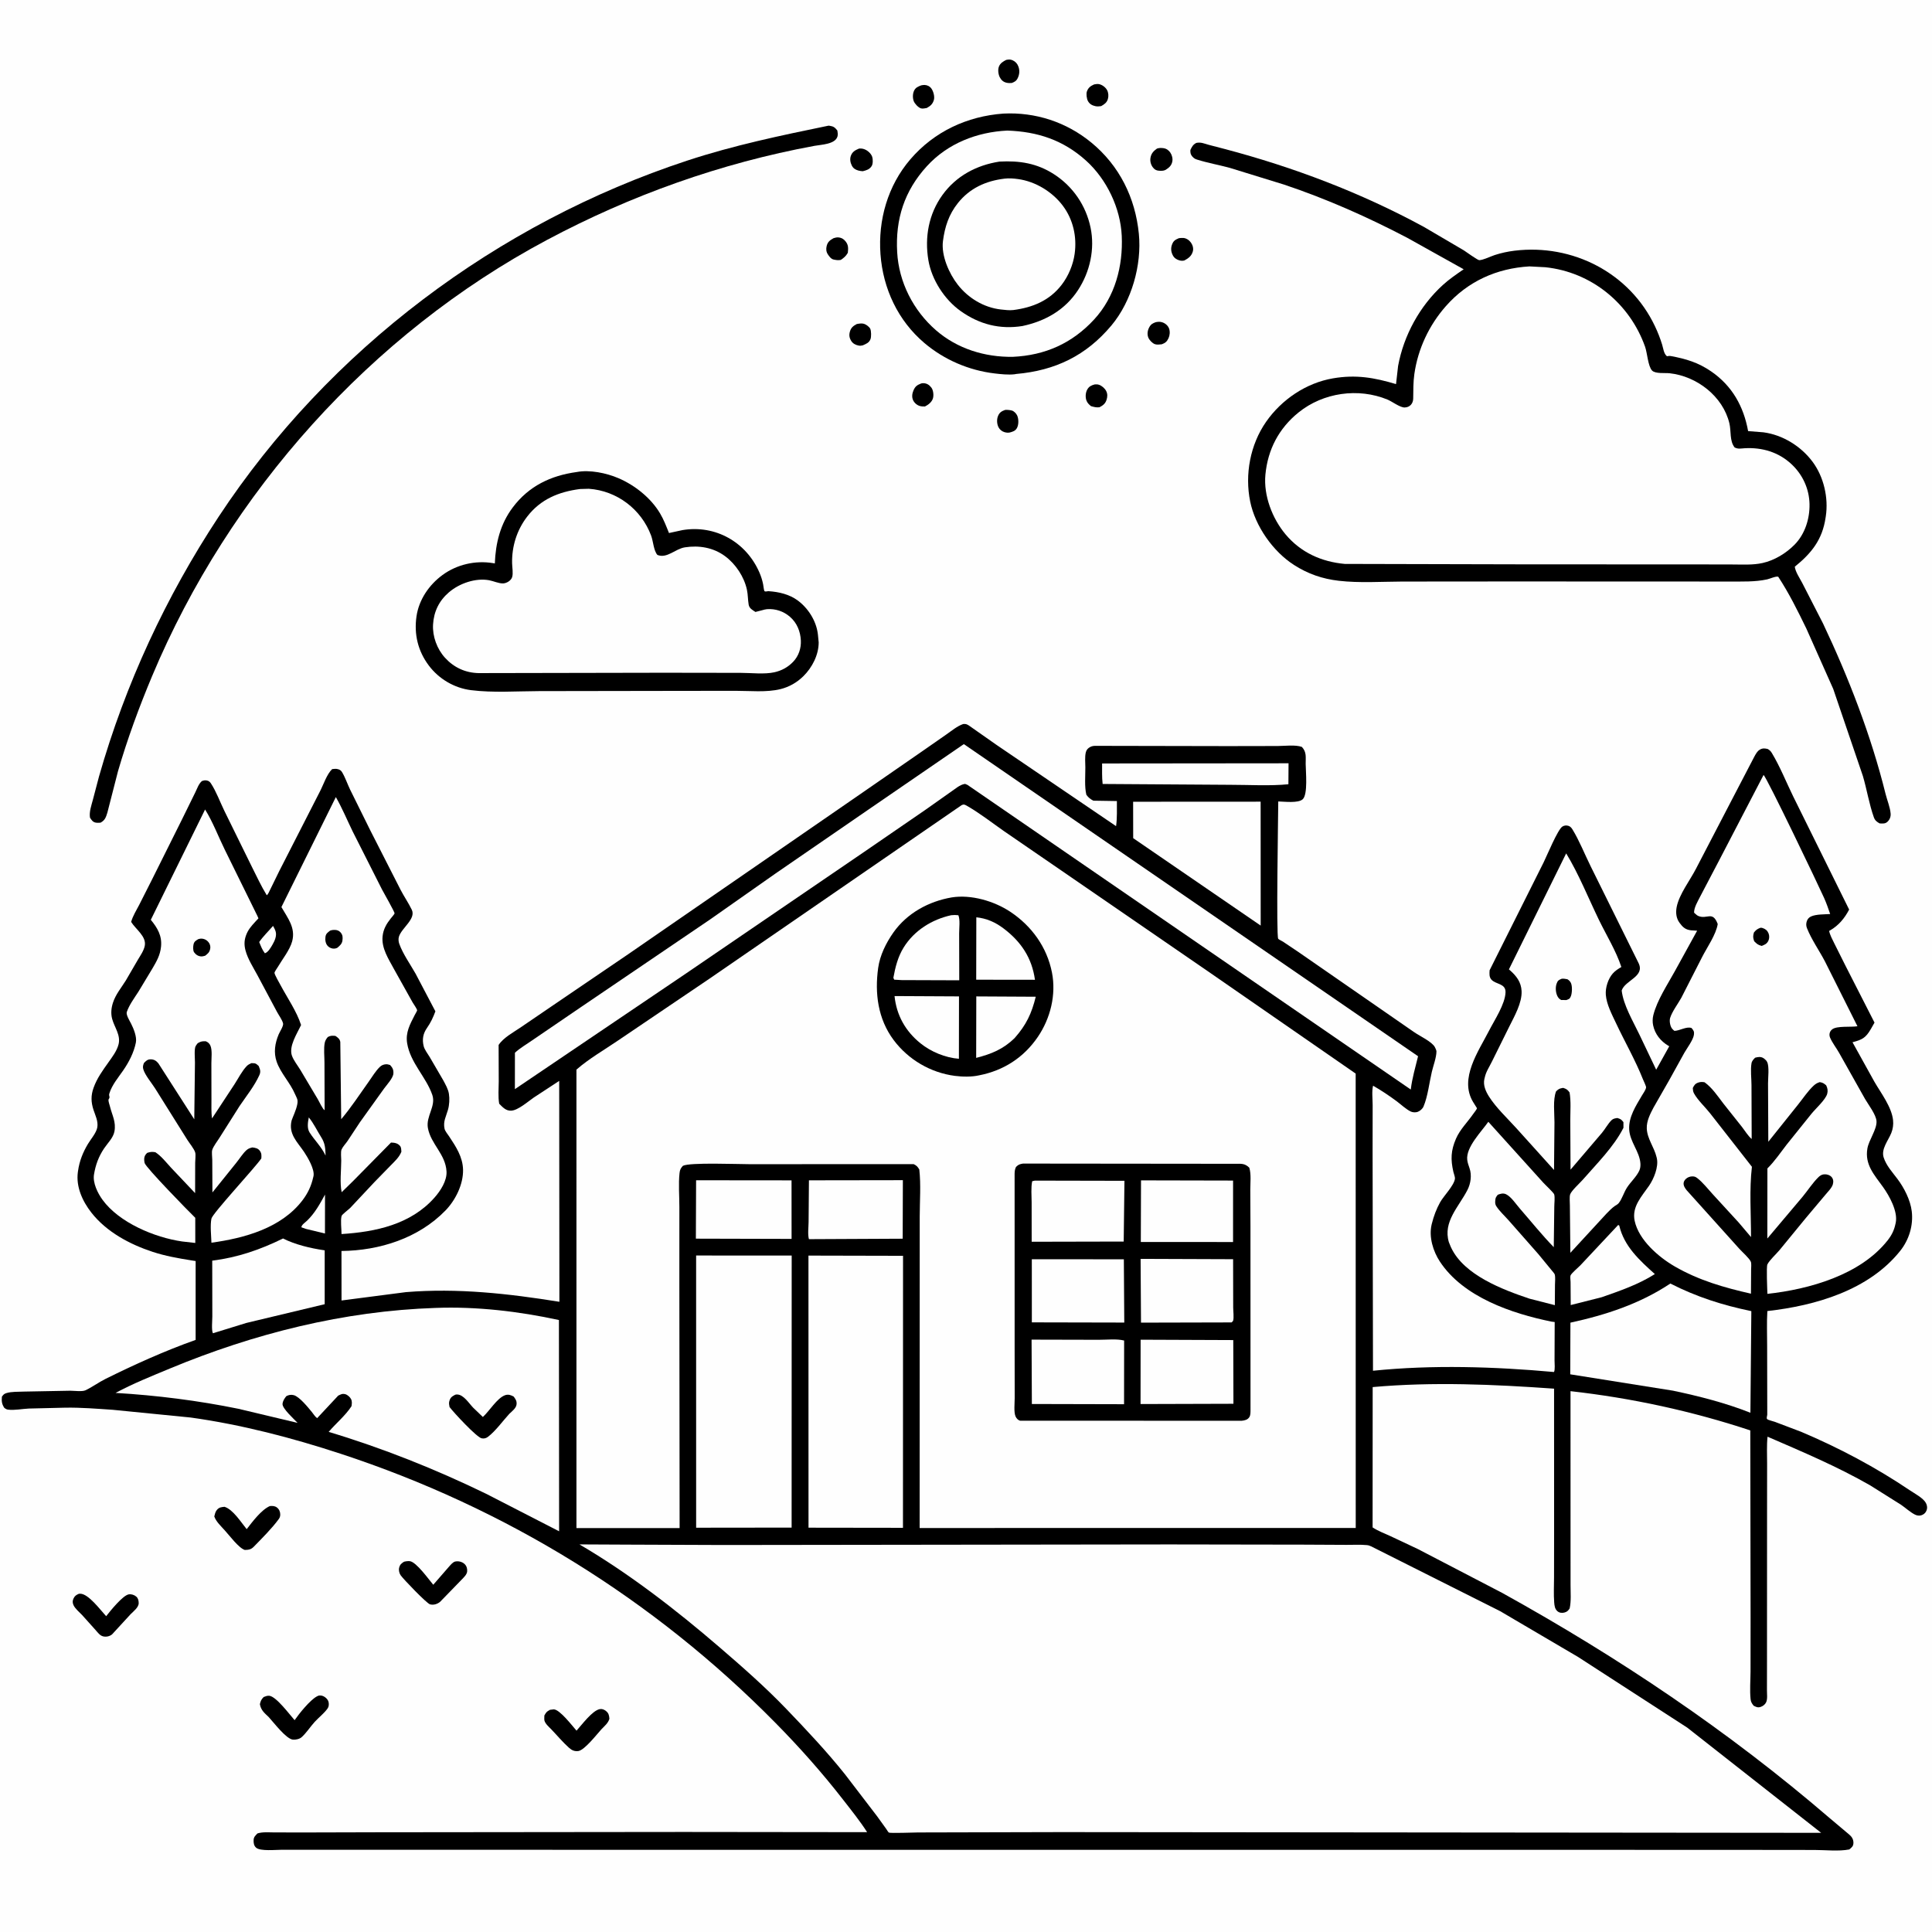
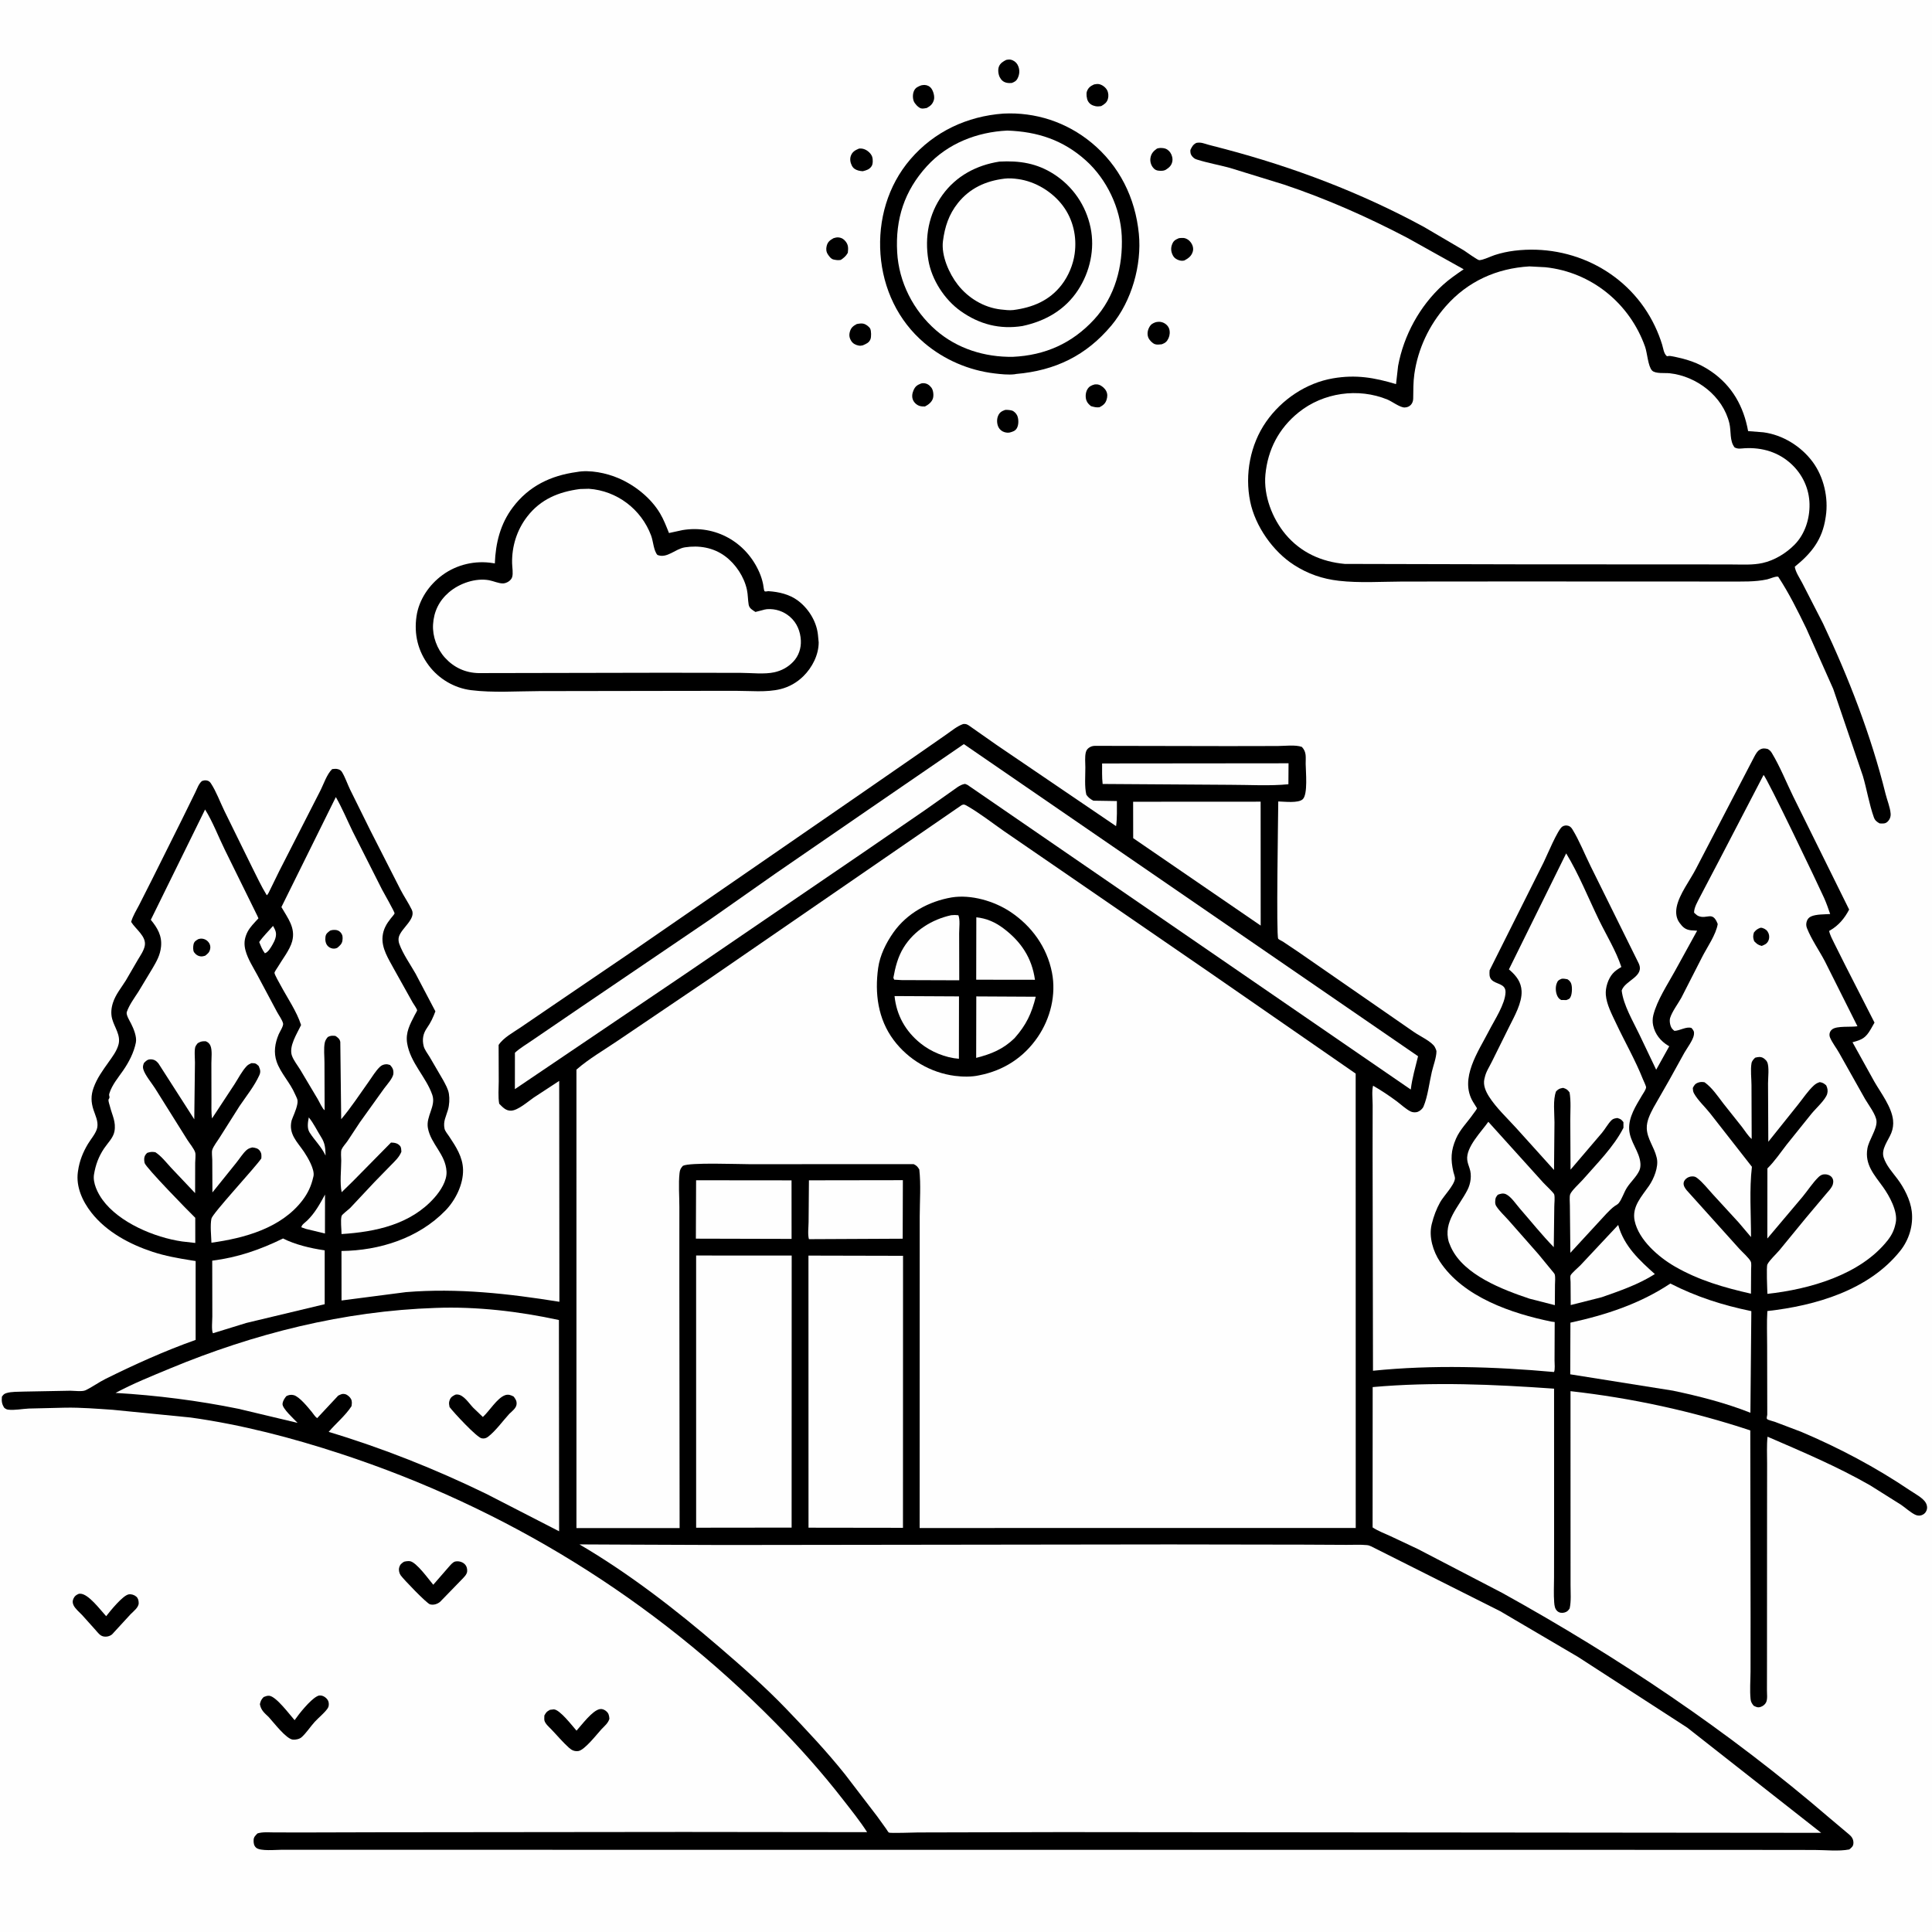
<svg xmlns="http://www.w3.org/2000/svg" version="1.1" style="display: block;" viewBox="0 0 2048 2048" width="1024" height="1024">
  <path transform="translate(0,0)" fill="rgb(254,254,254)" d="M -0 -0 L 2048 0 L 2048 2048 L -0 2048 L -0 -0 z" />
  <path transform="translate(0,0)" fill="rgb(0,0,0)" d="M 976.416 406.5 C 977.458 406.277 977.836 406.142 979.014 406.194 C 982.605 406.354 985.095 408.069 987.256 410.838 C 989.378 413.557 989.946 419.094 988.948 422.312 C 987.7 426.338 984.047 429.075 980.5 430.888 C 978.645 430.904 976.998 430.881 975.196 430.414 C 972.166 429.628 969.214 427.076 967.922 424.227 C 966.362 420.786 966.904 417.152 968.345 413.785 C 970.159 409.547 972.198 408.151 976.416 406.5 z" />
  <path transform="translate(0,0)" fill="rgb(0,0,0)" d="M 908.197 343.5 C 910.447 343.04 913.628 342.566 915.839 343.245 C 918.03 343.917 921.553 346.417 922.52 348.548 C 923.592 350.912 923.695 357.051 922.748 359.524 C 921.252 363.429 918.034 364.562 914.5 366.107 C 912.816 366.502 911.768 366.62 910.063 366.292 C 906.848 365.674 903.974 364.102 902.251 361.26 C 900.22 357.911 899.872 354.958 901.029 351.204 C 902.28 347.143 904.578 345.435 908.197 343.5 z" />
  <path transform="translate(0,0)" fill="rgb(0,0,0)" d="M 1159.77 89.5 C 1161.51 89.216 1163.28 88.828 1165.04 89.192 C 1168.41 89.889 1171.85 92.459 1173.52 95.466 C 1175.04 98.198 1175.29 101.972 1174.41 104.944 C 1173.24 108.876 1170.65 110.547 1167.25 112.5 C 1165.22 112.762 1163.21 112.991 1161.18 112.543 C 1157.69 111.77 1154.98 110.302 1153.23 107.052 C 1151.94 104.658 1151.23 99.404 1152.19 96.836 C 1153.69 92.835 1156.02 91.225 1159.77 89.5 z" />
  <path transform="translate(0,0)" fill="rgb(0,0,0)" d="M 1160.43 407.5 C 1162.05 407.367 1163.32 407.36 1164.89 407.857 C 1167.95 408.825 1171.1 411.617 1172.58 414.445 C 1174.19 417.505 1174.01 420.867 1172.91 424.072 C 1171.57 428.016 1169.05 429.863 1165.5 431.701 C 1162.15 432.133 1159.72 431.435 1156.5 430.519 C 1154.3 428.723 1152.57 427.101 1151.6 424.341 C 1150.39 420.882 1150.71 416.166 1152.52 412.961 C 1154.44 409.563 1156.83 408.511 1160.43 407.5 z" />
  <path transform="translate(0,0)" fill="rgb(0,0,0)" d="M 1249.62 252.5 C 1251.21 252.302 1252.9 252.081 1254.5 252.241 C 1257.72 252.564 1260.68 254.62 1262.5 257.228 C 1264.36 259.887 1265.32 263.315 1264.45 266.508 C 1263.11 271.391 1259.75 273.833 1255.5 276.104 C 1253.62 276.6 1251.79 276.495 1249.92 275.917 C 1246.87 274.973 1244.58 273.352 1243.14 270.453 C 1241.28 266.711 1240.95 263.095 1242.42 259.164 C 1243.93 255.096 1245.93 254.152 1249.62 252.5 z" />
  <path transform="translate(0,0)" fill="rgb(0,0,0)" d="M 1065.56 434.5 C 1067.75 434.373 1070.39 434.611 1072.5 435.155 C 1074.87 435.766 1077.28 438.286 1078.27 440.5 C 1079.94 444.245 1079.98 450.39 1077.85 454 C 1076.16 456.863 1073.5 457.609 1070.5 458.442 C 1068.6 458.895 1066.67 458.625 1064.8 458.098 C 1062.17 457.357 1059.7 455.334 1058.48 452.929 C 1056.67 449.364 1056.44 444.543 1058 440.85 C 1059.6 437.066 1061.84 435.874 1065.56 434.5 z" />
  <path transform="translate(0,0)" fill="rgb(0,0,0)" d="M 976.438 90.5 C 977.646 90.28 978.749 90.026 980 90.063 C 982.906 90.147 985.555 91.446 987.277 93.795 C 989.449 96.758 991.027 102.498 989.915 106.102 C 988.582 110.42 986.208 112.416 982.355 114.5 C 980.478 114.818 977.794 115.468 975.965 114.781 C 973.221 113.75 969.545 109.849 968.546 107.08 C 967.334 103.724 967.442 99.217 969.03 96 C 970.613 92.791 973.268 91.738 976.438 90.5 z" />
  <path transform="translate(0,0)" fill="rgb(0,0,0)" d="M 883.571 252.5 C 885.316 251.985 886.857 251.504 888.699 251.667 C 892.092 251.969 894.466 253.42 896.525 256.088 C 899.501 259.944 899.191 263.405 898.722 267.991 C 896.706 271.497 894.652 273.251 891.32 275.5 C 888.441 276.053 886.393 275.69 883.586 275.107 C 880.988 274.567 878.86 271.671 877.488 269.529 C 875.74 266.799 875.525 263.83 876.323 260.682 C 877.417 256.365 879.821 254.57 883.571 252.5 z" />
  <path transform="translate(0,0)" fill="rgb(0,0,0)" d="M 1066.62 63.5 C 1069.19 62.987 1071.03 62.812 1073.5 63.939 C 1076.53 65.323 1078.49 67.579 1079.59 70.659 C 1081.08 74.827 1080.71 79.016 1078.74 82.987 C 1077.29 85.922 1075.39 86.852 1072.5 87.968 C 1070.62 88.14 1068.74 88.09 1066.9 87.674 C 1063.57 86.923 1061.37 84.885 1059.83 81.94 C 1058.21 78.85 1057.6 73.815 1058.92 70.504 C 1060.33 66.98 1063.39 65.119 1066.62 63.5 z" />
  <path transform="translate(0,0)" fill="rgb(0,0,0)" d="M 910.595 157.5 C 912.657 157.318 914.271 157.472 916.209 158.175 C 919.693 159.439 923.345 162.657 924.578 166.246 C 925.407 168.657 925.436 173.761 924.026 175.999 C 921.753 179.608 918.482 180.529 914.556 181.5 C 912.951 181.371 911.435 181.22 909.88 180.775 C 906.754 179.88 904.431 178.445 902.947 175.466 C 901.36 172.281 900.701 168.571 901.94 165.169 C 903.526 160.814 906.541 159.231 910.595 157.5 z" />
  <path transform="translate(0,0)" fill="rgb(0,0,0)" d="M 1225.23 341.5 C 1227.82 341.028 1229.83 340.867 1232.37 341.765 C 1235.41 342.839 1238.17 345.255 1239.28 348.32 C 1240.41 351.442 1240.09 355.451 1238.71 358.447 C 1237.04 362.101 1235.22 363.621 1231.5 364.955 C 1229.25 365.167 1226.33 365.63 1224.17 364.808 C 1221.4 363.751 1218.21 360.401 1217.18 357.639 C 1215.86 354.113 1216.47 350.262 1218.22 347 C 1219.97 343.732 1221.83 342.693 1225.23 341.5 z" />
  <path transform="translate(0,0)" fill="rgb(0,0,0)" d="M 1226.44 157.5 C 1228.71 156.724 1230.99 156.737 1233.34 157.068 C 1236.41 157.5 1238.91 159.247 1240.62 161.807 C 1242.42 164.501 1243.34 168.125 1242.68 171.327 C 1241.8 175.657 1239.07 177.885 1235.5 180.115 C 1233.35 181.22 1230.95 181.114 1228.58 180.973 C 1225.6 180.796 1223.76 179.668 1221.96 177.256 C 1219.92 174.514 1218.98 170.82 1219.53 167.445 C 1220.3 162.735 1222.69 160.18 1226.44 157.5 z" />
  <path transform="translate(0,0)" fill="rgb(0,0,0)" d="M 83.532 1689.5 L 84.994 1689.4 C 93.817 1689.41 106.473 1706.75 112.538 1713.24 C 116.811 1707.77 130.202 1691.09 136.5 1690.09 C 139.258 1689.65 142.42 1690.67 144.486 1692.5 C 146.534 1694.32 146.968 1696.76 147.017 1699.32 C 147.105 1703.83 141.514 1708.05 138.506 1711.07 L 118.804 1732.5 C 116.196 1734.64 112.55 1735.42 109.254 1734.6 C 105.779 1733.74 103.439 1730.28 101.154 1727.74 L 87.034 1712 C 84.214 1709.04 79.594 1705.23 77.918 1701.5 C 76.817 1699.05 76.748 1696.96 77.916 1694.5 C 79.278 1691.63 80.829 1690.71 83.532 1689.5 z" />
  <path transform="translate(0,0)" fill="rgb(0,0,0)" d="M 582.957 1812.5 L 587 1811.98 C 593.603 1812.26 606.599 1829.48 611.143 1834.57 C 616.573 1828.66 627.963 1812.98 636 1811.7 C 638.45 1811.32 640.524 1812.3 642.393 1813.77 C 645.351 1816.1 645.685 1818.54 645.99 1822 C 644.696 1826.52 640.856 1829.66 637.659 1832.97 C 632.819 1838.22 619.608 1855.37 613 1856.18 C 608.984 1856.67 606.151 1855.38 603.221 1852.77 C 596.6 1846.86 590.526 1839.55 584.349 1833.13 C 581.923 1830.61 578.151 1827.43 577.159 1824 C 576.76 1822.62 577.074 1820.02 577.042 1818.5 C 579.032 1815.07 579.309 1814.47 582.957 1812.5 z" />
-   <path transform="translate(0,0)" fill="rgb(0,0,0)" d="M 286.052 1596.5 C 288.687 1596.22 291.324 1596.32 293.527 1597.99 C 295.894 1599.78 297.078 1602.54 297.074 1605.45 C 297.072 1607.3 296.577 1608.8 295.5 1610.28 C 288.246 1620.23 277.653 1630.7 269.033 1639.57 C 266.096 1642.59 263.557 1642.92 259.5 1643 C 253.132 1641.1 243.1 1627.5 238.222 1622.21 C 234.36 1617.87 229.045 1613.03 227.149 1607.5 C 227.719 1605.2 228.265 1602.6 229.799 1600.72 C 232.212 1597.76 234.473 1597.63 238 1597.27 C 247.089 1600.12 255.53 1613.72 261.493 1620.97 C 267.496 1613.26 276.975 1600.45 286.052 1596.5 z" />
  <path transform="translate(0,0)" fill="rgb(0,0,0)" d="M 337.477 1797.5 L 339.137 1797.26 C 341.811 1797.2 344.101 1798.49 345.936 1800.26 C 347.642 1801.9 348.54 1803.92 348.546 1806.28 C 348.551 1807.97 348.276 1809.54 347.295 1810.97 C 343.774 1816.1 337.822 1820.61 333.581 1825.29 C 328.971 1830.37 324.78 1836.96 319.725 1841.5 C 317.488 1843.51 313.432 1844.34 310.5 1844.08 C 303.332 1843.46 289.898 1825.59 284.773 1820.08 C 280.204 1815.73 276.63 1812.91 275.49 1806.5 C 276.292 1803.04 276.994 1801.46 279.5 1798.91 C 281.46 1798.17 283.424 1797.31 285.573 1797.6 C 293.006 1798.59 306.964 1817.45 312.292 1823.46 C 317.1 1816.51 328.608 1802.16 335.893 1798.27 L 337.477 1797.5 z" />
  <path transform="translate(0,0)" fill="rgb(0,0,0)" d="M 428.265 1655.5 C 430.106 1655.01 432.607 1654.67 434.5 1654.92 C 441.406 1655.83 454.569 1674.38 459.274 1679.91 L 476.087 1660.59 C 477.697 1658.81 480.136 1655.8 482.535 1655.29 C 485.882 1654.58 489.693 1655.45 492.264 1657.73 C 494.523 1659.73 495.394 1662.54 495.235 1665.5 C 495.039 1669.13 491.612 1672.08 489.259 1674.59 L 466.5 1698.02 C 463.662 1700.39 459.47 1701.73 455.77 1700.64 C 452.237 1699.6 427.963 1674.39 424.768 1669.93 C 423.269 1667.83 422.472 1664.53 423.088 1662 C 423.94 1658.5 425.386 1657.37 428.265 1655.5 z" />
-   <path transform="translate(0,0)" fill="rgb(0,0,0)" d="M 878.249 133.216 L 879.443 133.335 C 883.616 133.922 885.132 135.187 887.624 138.342 C 887.956 140.432 888.364 142.499 887.778 144.59 C 885.418 153.009 870.623 153.259 863.276 154.614 C 764.063 172.925 668.761 206.961 579.781 254.373 C 393.236 353.77 242.898 521.995 161.29 716.568 C 147.486 749.479 135.015 783.332 125.058 817.613 L 113.817 861.436 C 112.251 866.48 111.225 869.622 106.5 872.09 C 104.872 872.172 103.112 872.298 101.5 872.017 C 98.375 871.472 96.905 869.163 95.373 866.695 C 94.434 860.343 96.866 853.873 98.467 847.763 L 104.951 823.117 C 132.836 725.237 175.783 632.67 231.776 547.734 C 348.599 370.525 527.153 236.563 728.387 170.281 C 777.669 154.048 827.562 143.653 878.249 133.216 z" />
  <path transform="translate(0,0)" fill="rgb(0,0,0)" d="M 1063.52 120.409 C 1097.68 118.682 1130.42 129.405 1156.86 151.129 C 1186.65 175.602 1203.49 209.703 1207.24 247.9 C 1210.48 280.903 1199.56 319.36 1178.26 344.874 C 1151.5 376.921 1118.66 392.803 1077.24 396.415 L 1075.5 396.729 C 1068.94 397.506 1060.97 396.636 1054.41 395.865 C 1027.09 392.656 1000.88 381.387 979.911 363.625 C 951.876 339.879 936.01 305.912 933.343 269.5 C 930.682 233.179 941.094 196.786 964.951 168.955 C 990.224 139.473 1025.17 123.225 1063.52 120.409 z" />
  <path transform="translate(0,0)" fill="rgb(254,254,254)" d="M 1067.75 138.41 C 1099.79 139.5 1126.96 148.42 1151.16 170.184 C 1173.12 189.946 1187.75 220.538 1189.1 250.043 C 1190.55 282.035 1182.03 314.561 1159.84 338.635 C 1136.5 363.957 1107.89 376.667 1073.62 378.258 C 1043.98 378.692 1014.77 369.735 992.167 350.077 C 968.183 329.223 952.829 299.201 951.039 267.39 C 949.059 232.193 958.697 202.28 982.517 176.177 C 1004.54 152.04 1035.62 139.949 1067.75 138.41 z" />
  <path transform="translate(0,0)" fill="rgb(0,0,0)" d="M 1059.39 171.309 C 1080.72 170.15 1099.15 172.967 1117.38 184.761 C 1137.5 197.772 1151.19 217.976 1156.05 241.308 C 1160.77 264.008 1155.4 288.191 1142.77 307.5 C 1128.93 328.66 1107.95 340.472 1083.75 345.614 C 1059.77 349.396 1038.23 343.84 1018.44 329.827 C 1001.26 317.672 987.548 296.503 984.1 275.688 C 980.076 251.399 984.426 226.948 998.979 206.75 C 1013.58 186.489 1035.11 175.102 1059.39 171.309 z" />
  <path transform="translate(0,0)" fill="rgb(254,254,254)" d="M 1064.8 189.372 C 1069.66 188.774 1074.39 189.157 1079.23 189.824 C 1097.59 192.359 1115.43 203.208 1126.55 217.96 C 1137.61 232.637 1141.68 250.97 1139.19 269 C 1137.6 280.582 1132.61 292.487 1125.5 301.778 C 1112.62 318.621 1094.72 325.969 1074.24 328.648 C 1070.17 329.162 1065.02 328.533 1060.93 328.066 C 1042.89 326.002 1026.41 316.029 1015.29 301.813 C 1006.09 290.057 997.598 270.891 999.569 255.583 C 1001.51 240.477 1005.79 227.298 1015.46 215.195 C 1028.07 199.432 1045.07 191.753 1064.8 189.372 z" />
  <path transform="translate(0,0)" fill="rgb(0,0,0)" d="M 611.364 500.362 C 625.167 497.742 642.951 501.444 655.72 506.948 C 673.09 514.435 689.946 527.833 699.699 544.232 C 703.572 550.745 706.338 558.02 709.155 565.032 L 723.605 561.902 C 758.356 556.19 790.872 574.542 804.934 606.68 C 806.752 610.834 808.035 614.922 808.944 619.366 C 809.192 620.58 809.752 625.753 810.298 626.483 C 811.17 627.647 813.206 626.585 814.658 626.678 C 825.595 627.384 836.85 629.988 845.759 636.62 C 856.758 644.808 865.175 658.082 866.916 671.792 L 867.115 673.5 L 867.839 681 C 867.828 694.24 860.942 707.572 851.703 716.703 C 844.911 723.416 836.702 728.15 827.419 730.473 C 812.642 734.17 794.533 732.257 779.343 732.289 L 701.5 732.395 L 571.501 732.601 C 547.957 732.671 522.616 734.525 499.275 731.59 C 481.614 729.37 465.209 719.712 454.524 705.45 C 443.025 690.102 438.768 672.353 441.498 653.391 C 444.041 635.728 454.819 619.923 469.105 609.5 C 484.458 598.298 503.912 593.884 522.612 596.936 L 524.543 597.26 C 525.377 575.628 530.346 555.433 543.54 537.888 C 560.608 515.192 583.762 504.161 611.364 500.362 z" />
  <path transform="translate(0,0)" fill="rgb(254,254,254)" d="M 614.806 518.383 L 624.177 518.121 C 653.997 520.185 679.758 539.792 690.215 567.747 C 692.526 573.924 692.79 583.401 696.832 588.225 C 706.936 592.428 715.767 581.8 726 580.201 C 740.982 577.861 756.177 580.404 768.521 589.517 C 779.82 597.858 788.773 611.326 791.756 625.058 C 792.904 630.342 792.718 635.714 793.628 640.997 C 794.316 644.995 797.687 646.615 800.794 648.699 L 808 646.847 C 809.685 646.391 811.241 645.879 813 645.75 C 821.976 645.093 830.556 647.919 837.406 653.85 C 844.828 660.277 848.502 669.379 848.94 679.052 C 849.314 687.316 846.571 695.464 840.801 701.5 C 835.314 707.241 828.652 710.895 820.903 712.628 C 810.322 714.993 796.214 713.271 785.206 713.26 L 703.5 713.14 L 507.192 713.517 C 493.208 713.159 481.177 707.618 471.712 697.232 C 463.25 687.947 458.336 674.592 459.049 662.046 C 459.829 648.325 465.448 636.83 475.836 627.906 C 486.849 618.445 503.995 612.417 518.5 615.078 C 523.073 615.917 528.86 618.646 533.407 618.431 C 537.129 618.255 541.695 615.451 542.864 611.87 C 544.174 607.857 542.944 601.426 542.85 597.11 C 542.461 579.27 547.873 561.846 558.802 547.673 C 573.079 529.158 592.209 521.36 614.806 518.383 z" />
  <path transform="translate(0,0)" fill="rgb(0,0,0)" d="M 1268.09 151.5 C 1272.94 150.446 1276.63 152.226 1281.21 153.5 L 1298.07 157.895 C 1371.34 177.235 1442.49 204.212 1509.13 240.39 L 1551.84 265.467 C 1554.22 266.975 1566.37 275.873 1568.13 275.792 C 1572.55 275.591 1579.99 271.827 1584.42 270.379 C 1591.15 268.18 1598.36 266.618 1605.39 265.761 C 1666.98 258.25 1727.48 289.134 1754.38 345.928 C 1757.33 352.148 1759.94 358.782 1761.95 365.368 C 1763.14 369.286 1763.69 375.023 1767.04 377.628 C 1768.39 377.432 1769.65 377.169 1771.01 377.418 C 1787.28 380.392 1800.26 384.315 1813.98 393.761 C 1836.19 409.045 1848.35 430.859 1853.07 456.981 L 1869.27 458.27 C 1889.76 460.976 1909.2 473.042 1921.48 489.6 C 1933.32 505.569 1938.39 527.749 1935.42 547.328 L 1935.15 549 C 1931.72 572.157 1920.18 586.472 1902.56 600.737 C 1903.13 606.104 1907.97 613.175 1910.47 618.01 L 1932.44 660.838 C 1959.66 718.297 1983.49 779.84 1998.79 841.622 C 2000.41 848.168 2003.63 855.839 2004.15 862.5 C 2004.39 865.712 2003.28 868.68 2000.96 870.942 C 1998.37 873.468 1995.77 872.943 1992.5 872.855 C 1989.49 871.212 1987.56 869.724 1986.36 866.382 C 1981.41 852.566 1978.94 836.85 1974.74 822.623 L 1943.29 730.268 L 1914.77 666.217 C 1905.73 647.589 1896.36 628.687 1884.99 611.365 C 1882.6 610.551 1876.1 613.532 1873.26 614.158 C 1860.39 616.995 1846.54 616.383 1833.44 616.471 L 1773.87 616.428 L 1599.46 616.374 L 1486.16 616.469 C 1464.3 616.56 1440.99 618.148 1419.31 615.658 C 1401.84 613.651 1386.63 608.441 1371.75 598.914 C 1349.36 584.584 1330.57 557.743 1325.24 531.61 C 1319.38 502.92 1325.3 471.295 1342.08 447.176 C 1358.51 423.568 1384.52 405.929 1413.03 401.059 C 1437.35 396.906 1456.56 400.223 1479.85 407.163 L 1482.04 387.922 C 1488.01 355.466 1505.04 324.316 1529.5 302.068 C 1536.3 295.88 1543.99 290.643 1551.56 285.447 L 1491.79 252.105 C 1449.79 230.106 1406.09 210.728 1361.12 195.666 L 1303.56 177.92 C 1292.18 174.837 1280.31 172.735 1269.09 169.226 C 1266.81 168.514 1265.58 167.783 1263.97 166 C 1262.03 163.829 1261.72 161.845 1261.86 159 C 1263.6 155.4 1264.51 153.435 1268.09 151.5 z" />
  <path transform="translate(0,0)" fill="rgb(254,254,254)" d="M 1621.28 282.398 L 1638.14 283.276 C 1686.86 288.404 1727.53 321.5 1743.87 367.595 C 1746.15 374.025 1746.93 388.173 1751.23 392.756 C 1754.65 396.401 1765.04 395.131 1769.93 395.665 C 1798.61 398.792 1826.28 419.954 1833.2 448.647 C 1835.25 457.163 1833.28 467.388 1838.76 474.304 C 1842.67 476.266 1845.33 475.375 1849.5 475.145 C 1868 474.123 1885.45 479.294 1899.14 492.126 C 1910.97 503.208 1917.88 518.289 1918.17 534.523 C 1918.44 549.85 1913.39 566.04 1902.5 577.183 C 1893.45 586.451 1881.05 594.008 1868.35 596.824 C 1858.07 599.102 1847.14 598.388 1836.67 598.372 L 1791.26 598.271 L 1625.5 598.253 L 1425.5 597.778 C 1400.77 595.524 1378.92 585.704 1362.8 566.511 C 1348.68 549.706 1339.3 525.307 1341.38 503.188 C 1343.89 476.583 1355.6 454.108 1376.5 437.228 C 1402.66 416.099 1439.85 410.82 1470.82 423.581 C 1475.7 425.592 1484.08 432.067 1489 431.947 C 1494.54 431.813 1497.96 427.792 1498.05 422.522 C 1498.19 413.801 1498.04 405.155 1499.27 396.483 C 1503.06 369.823 1514.88 344.737 1532.66 324.555 C 1555.87 298.196 1586.52 284.428 1621.28 282.398 z" />
  <path transform="translate(0,0)" fill="rgb(0,0,0)" d="M 1020.98 767.5 C 1023.63 767.273 1024.73 767.591 1027 769.025 L 1056.34 789.609 L 1183.08 875.748 C 1184.35 867.08 1183.88 857.908 1183.95 849.15 L 1159 848.753 C 1155.64 846.953 1153.86 845.578 1151.59 842.5 C 1149.47 833.865 1150.57 822.448 1150.51 813.432 C 1150.48 808.386 1149.84 802.388 1151 797.5 C 1151.65 794.787 1153.42 792.912 1155.92 791.718 C 1157.62 790.902 1159.12 790.662 1160.99 790.629 L 1301.79 790.903 L 1354.53 790.802 C 1361.86 790.775 1373.22 789.267 1380.06 791.769 C 1385.2 797.333 1384.02 802.539 1384.07 809.717 C 1384.12 817.648 1386.61 842.082 1380.91 847.26 C 1376.08 851.654 1361.48 849.689 1355.01 849.576 C 1354.92 864.87 1352.73 991.703 1354.96 995.179 C 1355.35 995.798 1359.25 997.709 1360.08 998.226 L 1376.33 1009.13 L 1498.97 1094.07 C 1504.64 1098.07 1518.01 1104.22 1521.02 1110 C 1521.53 1110.99 1522.71 1113.38 1522.7 1114.5 C 1522.67 1120.98 1519.3 1129.82 1517.8 1136.21 C 1515.12 1147.58 1513.49 1162.42 1508.97 1173 C 1507.94 1175.4 1505.22 1177.76 1502.75 1178.64 C 1500.73 1179.36 1497.63 1179.25 1495.7 1178.37 C 1490.54 1176.01 1485.09 1170.73 1480.47 1167.31 C 1472.47 1161.39 1464.14 1155.83 1455.51 1150.87 C 1454.02 1156.62 1455.07 1165.31 1455.07 1171.37 L 1455 1220.55 L 1455.42 1453.05 C 1518.54 1446.6 1584.16 1448.69 1647.27 1454.39 C 1648.63 1452.12 1647.86 1444.95 1647.88 1442.07 L 1648.04 1401.41 L 1644.5 1400.95 C 1602.43 1392.37 1551.2 1374.98 1526.4 1337.43 C 1519.18 1326.51 1514.52 1311.35 1517.53 1298.3 L 1517.86 1297 C 1519.76 1289.23 1522.7 1281.45 1526.6 1274.45 C 1530.33 1267.75 1541.57 1256.55 1542.33 1249.28 C 1542.49 1247.73 1541.02 1243.88 1540.64 1242.23 C 1537.63 1229.01 1537.96 1219.68 1543.38 1207.12 C 1547.67 1197.18 1555.7 1189.51 1561.78 1180.68 C 1562.59 1179.52 1565.44 1176.02 1565.69 1174.79 C 1565.71 1174.68 1561.78 1168.56 1561.41 1167.94 C 1546.68 1143.21 1567.26 1114.46 1578.49 1092.51 C 1584.24 1081.28 1595.45 1064.53 1595.92 1052 C 1596.28 1042.33 1585.68 1043.65 1581.01 1038.5 C 1578.45 1035.68 1578.84 1032.02 1579.06 1028.5 L 1636.36 914.059 C 1639.92 906.824 1651.2 879.452 1656.16 876.205 C 1658.12 874.922 1660.53 874.759 1662.73 875.466 C 1664.48 876.029 1665.82 877.508 1666.77 879.052 C 1674.12 890.941 1679.82 905.53 1686.1 918.139 L 1736.78 1020.58 C 1744.3 1035.26 1722.59 1038.97 1719.06 1050 C 1720.83 1065.44 1731.11 1082.59 1737.82 1096.64 L 1755.63 1133.95 L 1769.47 1109.09 L 1768.4 1108.47 C 1760.35 1103.62 1754.35 1096.24 1752.38 1086.87 C 1751.67 1083.47 1751.73 1079.57 1752.57 1076.19 C 1756.58 1060.2 1767.59 1043.77 1775.5 1029.35 L 1799.04 986.579 L 1792.5 986.163 C 1786.6 985.503 1783.74 982.839 1780.32 978.13 C 1776.81 973.316 1776.22 967.463 1777.31 961.658 C 1779.86 948.147 1791.42 933.351 1797.82 920.893 L 1836.13 847.24 L 1859.72 801.958 C 1861.3 799.18 1862.66 796.344 1865.5 794.665 C 1868.42 792.939 1870.88 793.193 1874 794.023 C 1875.95 795.259 1877 796.176 1878.21 798.181 C 1886.81 812.417 1893.43 828.99 1900.75 844.027 L 1960.17 964.183 C 1955.44 973.268 1949.12 980.942 1940.2 986.122 L 1938.96 986.822 C 1939.84 991.281 1942.36 995.672 1944.31 999.772 L 1956.32 1023.76 L 1987.06 1084 L 1983.16 1090.85 C 1977.62 1100.35 1974 1102.1 1963.73 1104.83 L 1987.02 1146.83 C 1994.03 1158.91 2005.25 1173.44 2006.73 1187.5 C 2007.21 1192.08 2006.58 1196.72 2004.86 1201 C 2001.61 1209.11 1993.86 1218 1996.77 1227 C 1999.59 1235.71 2006.04 1242.6 2011.43 1249.8 C 2018.55 1259.29 2025.13 1272.19 2026.54 1284.03 C 2028.33 1299.01 2023.65 1314.24 2014.3 1325.97 C 1980.97 1367.74 1924.48 1384.07 1873.47 1389.77 C 1872.71 1401.85 1873.26 1414.31 1873.24 1426.43 L 1873.37 1499.43 C 1873.38 1501.1 1872.1 1503.37 1873.39 1504.43 C 1874.65 1505.45 1879.65 1506.57 1881.37 1507.19 L 1909.21 1517.74 C 1949.3 1534.67 1988.58 1555.51 2024.62 1579.86 C 2029.55 1583.19 2038.65 1587.93 2041.5 1593.17 C 2042.93 1595.79 2043.27 1598.71 2042.06 1601.5 C 2041 1603.97 2039.06 1605.55 2036.5 1606.32 C 2034.33 1606.97 2031.85 1606.53 2029.87 1605.51 C 2024.71 1602.87 2020.04 1598.44 2015.23 1595.15 L 1982.55 1574.6 C 1947.42 1554.45 1910.73 1539.02 1873.67 1522.96 C 1872.67 1532.2 1873.23 1541.94 1873.21 1551.23 L 1873.16 1600.67 L 1873.09 1760.88 L 1873.04 1791.78 C 1873.04 1795.63 1873.8 1801.01 1872.17 1804.5 C 1871.09 1806.81 1868.74 1808.64 1866.31 1809.41 C 1863.18 1810.39 1861.75 1809.51 1858.94 1808.13 C 1857.12 1805.85 1856 1804.18 1855.7 1801.22 C 1854.73 1791.76 1855.59 1781.4 1855.64 1771.84 L 1855.69 1715.4 L 1855.38 1516.28 C 1793.52 1495.8 1729.56 1481.95 1664.8 1474.69 L 1664.84 1639.32 L 1664.85 1680.36 C 1664.85 1688.36 1665.62 1697.18 1663.91 1705 C 1662.35 1707.33 1661.28 1708.53 1658.5 1709.32 C 1655.97 1710.04 1653.06 1709.77 1651 1708.01 C 1648.17 1705.59 1647.79 1702.09 1647.51 1698.61 C 1646.82 1689.99 1647.34 1680.93 1647.35 1672.25 L 1647.41 1623.83 L 1647.38 1472.04 C 1583.26 1467.51 1519.3 1464.64 1455.09 1470.36 L 1455.01 1619.12 C 1460.94 1623 1467.51 1625.43 1473.93 1628.36 L 1503 1642.05 L 1592.46 1688.58 C 1715.94 1756.98 1832.2 1834.97 1939.32 1927.09 L 1960.24 1944.7 C 1963.02 1947.02 1964.75 1949.76 1964.71 1953.5 C 1964.66 1957.17 1962.82 1958.45 1960.3 1960.5 C 1948.95 1962.67 1935.07 1961.05 1923.37 1961.04 L 1840.88 1960.94 L 1539.5 1960.88 L 363.508 1960.86 L 298.637 1960.83 C 292.478 1960.82 275.926 1962.56 271.5 1958.64 C 269.103 1956.52 268.711 1953.55 268.843 1950.5 C 268.989 1947.14 270.801 1945.76 272.937 1943.5 C 278.324 1941.81 284.456 1942.41 290.067 1942.43 L 320.28 1942.5 L 399.653 1942.29 L 725.22 1941.96 L 919.197 1942.18 C 911.473 1930.15 902.322 1918.82 893.547 1907.53 C 871.374 1879.01 847.624 1852.32 822.283 1826.59 C 692.799 1695.1 536.283 1598.53 361 1541.01 C 309.435 1524.1 255.837 1510.1 202.018 1502.62 L 119.62 1494.45 C 102.977 1493.33 85.987 1491.93 69.311 1492.19 L 30.5 1493.12 C 23.511 1493.45 15.371 1495.15 8.528 1494.28 C 6.978 1494.09 5.884 1493.39 4.65 1492.5 C 1.886 1488.41 1.59 1485.3 2.02 1480.5 C 3.611 1478.44 4.116 1477.6 6.699 1476.77 C 12.176 1475.02 19.687 1475.42 25.447 1475.14 L 74.636 1474.22 C 78.541 1474.25 87.126 1475.39 90.556 1473.78 C 97.791 1470.39 104.561 1465.31 111.841 1461.7 C 142.887 1446.32 174.712 1431.94 207.381 1420.35 C 207.222 1405.31 207.529 1336.91 207.391 1336.76 C 207.327 1336.69 203.078 1336.08 202.602 1336.01 C 188.828 1333.83 175.121 1331.38 161.836 1327.02 C 137.464 1319.02 112.889 1305.88 96.852 1285.4 C 87.432 1273.37 80.431 1258.09 82.534 1242.46 L 82.755 1241 C 84.264 1230.61 87.89 1221.5 93.278 1212.54 C 96.33 1207.47 102.186 1200.82 103.154 1195 C 104.237 1188.49 101.071 1182.49 99.113 1176.5 C 96.425 1168.28 96.266 1161.23 99.182 1153.12 C 102.838 1142.94 108.646 1135.02 114.827 1126.3 C 118.955 1120.47 123.93 1114.02 125.687 1107 C 128.121 1097.27 121.393 1089.16 118.93 1080.22 C 117.338 1074.44 117.923 1068.55 119.738 1062.94 C 122.593 1054.11 128.54 1047.11 133.378 1039.35 L 146.119 1017.44 C 148.799 1012.92 152.421 1007.83 153.452 1002.62 C 155.419 992.678 143.97 985.215 139.014 977.27 C 140.832 970.828 144.436 965.187 147.5 959.286 L 161.087 932.45 L 192.75 868.961 L 206.991 840 C 209.026 835.854 210.485 831.086 214 827.971 C 216.129 827.28 217.204 826.904 219.469 827.405 C 221.258 827.8 222.496 828.778 223.5 830.298 C 229.208 838.94 233.243 850.125 237.83 859.531 L 266.842 918.551 C 272.007 928.778 276.776 939.174 282.754 948.966 C 284.2 948.13 285.324 945.114 286.139 943.561 L 295.993 923.428 L 339.253 838.76 C 342.924 831.709 346.43 820.648 352.113 815.268 C 354.396 815.031 356.297 814.739 358.524 815.428 C 360.246 815.96 361.539 816.797 362.5 818.366 C 365.877 823.879 368.274 831.108 371.15 837.039 L 392.664 880.498 L 424.739 943.452 C 428.413 950.482 433.083 957.261 436.5 964.335 C 441.205 974.075 425.825 983.535 422.903 992.83 C 422.15 995.224 422.411 998.173 423.246 1000.5 C 427.108 1011.26 434.878 1022.12 440.553 1032.16 L 461.533 1072.05 C 459.16 1078.5 456.583 1084 452.633 1089.65 C 448.473 1095.59 447.34 1101.74 449.092 1108.91 C 449.997 1112.62 453.384 1117.05 455.394 1120.34 L 469.771 1144.99 C 472.182 1149.54 475.039 1154.33 475.863 1159.47 C 476.711 1164.77 476.338 1171.34 474.849 1176.5 C 472.78 1183.67 469.604 1188.74 471.23 1196.47 C 471.771 1199.04 474.64 1202.42 476.131 1204.67 C 483.321 1215.5 490.594 1226.5 490.855 1240.03 C 491.152 1255.49 482.86 1272.21 472.221 1283.16 C 443.64 1312.6 402.336 1325.66 361.977 1326.1 L 362.031 1378.57 L 430.332 1369.71 C 485.168 1365.23 538.914 1371.25 592.982 1379.95 L 592.774 1145.81 L 565.724 1163.51 C 559.88 1167.54 549.118 1177.04 541.866 1177.36 C 536.214 1177.61 532.854 1173.69 529.163 1169.99 C 527.837 1162.46 528.679 1153.86 528.686 1146.2 L 528.554 1107.7 C 533.693 1099.94 543.955 1094.49 551.588 1089.31 L 586 1065.85 L 666.11 1011.37 L 913.868 840.464 L 976.778 796.945 L 1003.48 778.343 C 1009.07 774.457 1014.53 769.791 1020.98 767.5 z" />
  <path transform="translate(0,0)" fill="rgb(254,254,254)" d="M 327.345 1184.5 C 332.598 1190.91 336.097 1198.56 340.513 1205.53 C 344.648 1212.06 344.907 1217.3 345.125 1224.97 C 340.536 1215.27 333.766 1209.22 328.201 1200.5 C 325.278 1195.92 326.353 1189.51 327.345 1184.5 z" />
  <path transform="translate(0,0)" fill="rgb(254,254,254)" d="M 289.437 981.5 C 290.471 983.331 291.525 985.233 292.143 987.253 C 293.615 992.064 291.209 997.276 288.821 1001.42 C 287.035 1004.51 284.175 1009.54 280.77 1010.5 C 277.974 1006.87 276.492 1002.82 274.769 998.617 C 278.883 992.57 284.637 987.078 289.437 981.5 z" />
  <path transform="translate(0,0)" fill="rgb(254,254,254)" d="M 344.538 1266.29 L 344.466 1307.56 L 324.24 1302.68 L 319.5 1301 C 319.438 1298.51 323.664 1295.74 325.557 1293.91 C 333.802 1285.94 339.093 1276.26 344.538 1266.29 z" />
-   <path transform="translate(0,0)" fill="rgb(254,254,254)" d="M 1715.36 1298.5 L 1716.47 1299.14 C 1721.62 1321.25 1738.07 1336.05 1754.21 1350.57 C 1737.25 1361.43 1716.75 1368.53 1697.82 1375.12 L 1665.02 1383.41 L 1664.86 1358.92 C 1664.85 1357.23 1664.29 1353.41 1664.82 1352.07 C 1665.77 1349.65 1673.37 1343.32 1675.54 1341.01 L 1715.36 1298.5 z" />
+   <path transform="translate(0,0)" fill="rgb(254,254,254)" d="M 1715.36 1298.5 C 1721.62 1321.25 1738.07 1336.05 1754.21 1350.57 C 1737.25 1361.43 1716.75 1368.53 1697.82 1375.12 L 1665.02 1383.41 L 1664.86 1358.92 C 1664.85 1357.23 1664.29 1353.41 1664.82 1352.07 C 1665.77 1349.65 1673.37 1343.32 1675.54 1341.01 L 1715.36 1298.5 z" />
  <path transform="translate(0,0)" fill="rgb(254,254,254)" d="M 1168.28 809.304 L 1365.91 809.114 L 1365.76 831.338 C 1345.64 833.316 1324.03 831.906 1303.78 831.926 L 1168.84 831.039 C 1168.01 823.903 1168.32 816.493 1168.28 809.304 z" />
  <path transform="translate(0,0)" fill="rgb(254,254,254)" d="M 857.507 1251.19 L 957.078 1251.04 L 956.885 1313.08 L 857.501 1313.56 C 856.064 1308.53 857.097 1300.87 857.138 1295.45 L 857.507 1251.19 z" />
  <path transform="translate(0,0)" fill="rgb(254,254,254)" d="M 737.898 1251.13 L 839.061 1251.23 L 839.108 1313.29 L 737.655 1313.03 L 737.898 1251.13 z" />
  <path transform="translate(0,0)" fill="rgb(254,254,254)" d="M 300.037 1312.84 C 312.791 1319.32 329.162 1323.21 343.248 1325.27 L 344.184 1325.4 L 344.185 1382.51 L 261.217 1402.36 L 225.696 1413.31 C 223.986 1410.01 225.098 1399.53 225.071 1395.53 L 224.971 1336.36 C 251.962 1332.97 275.801 1324.72 300.037 1312.84 z" />
  <path transform="translate(0,0)" fill="rgb(254,254,254)" d="M 1201.16 849.881 L 1336.32 849.808 L 1336.38 981.163 L 1201.23 888.486 L 1201.16 849.881 z" />
  <path transform="translate(0,0)" fill="rgb(254,254,254)" d="M 1577.69 1189.15 L 1635.99 1253.73 C 1637.96 1255.94 1647.09 1264.35 1647.56 1266.24 C 1648.4 1269.61 1647.6 1275.66 1647.61 1279.26 L 1647.06 1322.05 C 1634.57 1309.24 1623.08 1294.85 1611.29 1281.35 C 1607.25 1276.73 1601.84 1268.49 1596.5 1265.97 C 1593.39 1264.51 1590.69 1265.37 1587.68 1266.5 C 1585.58 1269.2 1585.21 1269.76 1585 1273.12 C 1584.88 1275.16 1584.97 1276.75 1586.07 1278.5 C 1589.46 1283.86 1595.14 1288.98 1599.38 1293.81 L 1630.72 1329.41 L 1644.9 1346.66 C 1645.58 1347.57 1647.78 1349.9 1648.07 1350.92 C 1648.93 1353.97 1648.36 1358.78 1648.34 1361.97 L 1648.2 1383.53 L 1621.26 1376.63 C 1593.11 1367.16 1552.02 1351.73 1538.33 1322.67 L 1537.67 1321.21 L 1535.85 1316.73 C 1529.39 1294.99 1546.49 1279.26 1555.61 1261.3 C 1559.05 1254.53 1560.3 1245.77 1557.8 1238.48 C 1556.82 1235.62 1555.68 1232.51 1555.33 1229.5 C 1553.79 1216.08 1570.49 1199.45 1577.69 1189.15 z" />
  <path transform="translate(0,0)" fill="rgb(254,254,254)" d="M 1770.64 1360.6 C 1798.54 1374.82 1825.85 1383.49 1856.49 1389.86 L 1855.5 1497.58 C 1829.45 1487.23 1800.82 1479.93 1773.43 1474.17 L 1664.52 1456.83 L 1664.71 1402.07 C 1702.42 1393.85 1738.32 1382.11 1770.64 1360.6 z" />
  <path transform="translate(0,0)" fill="rgb(254,254,254)" d="M 856.997 1330.98 L 957.257 1331.21 L 957.18 1619.55 L 857.056 1619.41 L 856.997 1330.98 z" />
  <path transform="translate(0,0)" fill="rgb(254,254,254)" d="M 737.923 1330.89 L 839.218 1330.95 L 839.149 1619.32 L 737.939 1619.44 L 737.923 1330.89 z" />
  <path transform="translate(0,0)" fill="rgb(254,254,254)" d="M 1660.21 904.62 C 1673.57 926.582 1683.56 951.628 1694.78 974.799 C 1702.73 991.226 1713.01 1007.76 1718.71 1025.07 C 1715.37 1027.02 1712.05 1029.12 1709.5 1032.07 C 1704.61 1037.72 1701.66 1047.02 1702.23 1054.46 C 1703 1064.73 1708.69 1075.31 1713 1084.5 C 1722.35 1104.42 1733.54 1123.75 1741.64 1144.2 C 1742.21 1145.65 1745.08 1151.44 1744.92 1152.72 C 1744.61 1155.32 1741.88 1159 1740.51 1161.32 C 1734.06 1172.3 1726.17 1184.22 1727.02 1197.5 C 1727.86 1210.58 1737.94 1220.54 1738.9 1233.18 C 1739.1 1235.85 1738.83 1238.46 1737.72 1240.92 C 1734.8 1247.33 1728.54 1252.9 1724.67 1258.9 C 1721.48 1263.84 1719.44 1270.85 1716.02 1275.23 C 1714.8 1276.79 1713.18 1277.39 1711.63 1278.5 C 1708.47 1280.75 1705.59 1283.77 1702.89 1286.53 L 1664.65 1328.04 L 1664.14 1277.93 C 1664.18 1274.82 1663.52 1268.74 1664.43 1266.1 C 1665.82 1262.1 1674.87 1253.94 1677.94 1250.43 C 1692.73 1233.45 1710.8 1215.6 1720.93 1195.5 L 1720.91 1189.5 C 1718.48 1186.43 1718.02 1186.32 1714.5 1185.13 C 1712.23 1185.48 1710.07 1185.71 1708.33 1187.41 C 1704.45 1191.23 1701.66 1196.67 1698.12 1200.89 L 1664.83 1239.9 L 1664.57 1187.08 C 1664.57 1177.62 1665.42 1167.33 1663.8 1158 C 1661.58 1154.99 1660.56 1154.35 1657 1153.18 C 1653 1153.94 1652.43 1154.1 1649.5 1156.89 C 1646 1165.81 1647.83 1180.22 1647.8 1189.86 L 1647.33 1240.22 L 1607.27 1195.79 C 1597.78 1185.33 1586.05 1174.39 1578.46 1162.49 C 1574.98 1157.04 1571.95 1150.27 1573.53 1143.69 L 1573.83 1142.5 C 1575.22 1135.9 1578.63 1131.24 1581.53 1125.27 L 1599.84 1088.32 C 1605.29 1077.33 1613.56 1063.07 1612.94 1050.5 C 1612.48 1041.15 1607.53 1034.61 1600.76 1028.67 L 1599.51 1027.59 L 1660.21 904.62 z" />
  <path transform="translate(0,0)" fill="rgb(0,0,0)" d="M 1655.48 1037.5 C 1657.66 1037.28 1659.37 1037.65 1661.5 1038.03 C 1663.18 1039.12 1664.09 1039.88 1665.08 1041.69 C 1666.84 1044.89 1666.57 1052.59 1665.2 1056 C 1664.01 1058.98 1663.34 1058.9 1660.5 1060.08 L 1655 1060.06 C 1653.36 1059.2 1652.35 1058.35 1651.39 1056.78 C 1649.12 1053.02 1648.59 1047.16 1649.97 1043 C 1651.14 1039.47 1652.17 1038.91 1655.48 1037.5 z" />
  <path transform="translate(0,0)" fill="rgb(254,254,254)" d="M 1021.71 788.779 L 1503.21 1119.65 C 1500.34 1131.59 1496.95 1142.66 1495.48 1154.96 L 1025.58 832.022 L 1023 830.948 C 1019.99 831.384 1017.64 832.683 1015.12 834.308 L 980.723 858.614 L 915.247 903.585 L 726.747 1032.23 L 545.8 1154.54 L 545.841 1115.98 C 551.068 1111.02 558.329 1106.91 564.269 1102.72 L 615.589 1067.73 L 752.701 974.677 L 822.319 925.781 L 920.658 858.121 L 1021.71 788.779 z" />
  <path transform="translate(0,0)" fill="rgb(254,254,254)" d="M 356.006 844.939 C 362.674 856.537 367.965 869.299 373.838 881.347 L 404.999 943 C 406.223 945.338 418.53 967.008 418.282 968.206 C 418.088 969.141 414.892 972.753 414.241 973.572 C 409.668 979.336 406.346 984.974 405.56 992.5 C 404.234 1005.21 411.934 1016.6 417.654 1027.27 L 437.374 1062.57 C 438.449 1064.46 442.022 1069.33 442.184 1071 C 442.229 1071.48 439.993 1075.27 439.686 1075.88 C 434.652 1085.79 429.707 1094.39 431.603 1105.97 C 434.976 1126.59 451.684 1141.62 458.247 1160.59 C 462.392 1172.57 451.297 1183.29 453.604 1195.81 C 456.756 1212.92 472.293 1223.34 473.339 1241.84 C 473.897 1251.71 466.874 1262.4 460.6 1269.5 C 435.517 1297.9 398.297 1305.88 362.033 1308.15 C 362.055 1302.99 360.781 1293.61 362.114 1288.95 C 362.561 1287.38 369.636 1282.07 371.21 1280.5 L 396.824 1253.17 L 414.144 1235.41 C 418.478 1230.97 423.232 1226.75 425.5 1220.84 C 425.266 1218.79 425.454 1216.41 424.093 1214.77 C 421.564 1211.74 418.222 1211.28 414.5 1211.15 L 374.697 1251.54 L 362.179 1263.79 C 360.076 1253.89 361.689 1240.52 361.727 1230.26 C 361.738 1227.38 360.999 1220.99 362.083 1218.48 C 363.375 1215.5 366.642 1212.14 368.5 1209.37 L 381.581 1189.55 L 407.115 1153.93 C 409.962 1150.04 416.74 1142.75 417.011 1137.99 C 417.24 1133.97 416.147 1131.83 413.5 1128.95 C 411.926 1128.46 410.563 1128.04 408.895 1128.18 C 406.503 1128.39 404.512 1129.21 402.763 1130.86 C 398.26 1135.1 394.505 1141.5 390.903 1146.55 C 381.378 1159.89 372.296 1173.91 361.683 1186.41 L 360.727 1104.5 C 360.2 1101.33 358.008 1099.71 355.5 1098.09 C 352.325 1097.85 350.406 1097.64 347.5 1099.27 C 345.993 1101.06 344.755 1102.95 344.273 1105.27 C 342.996 1111.41 343.949 1119.75 343.95 1126.17 L 344.12 1176.88 C 341.851 1175.53 338.423 1167.78 336.888 1165.23 L 318.362 1134.11 C 315.577 1129.55 311.37 1124.25 309.524 1119.26 C 305.8 1109.21 315.044 1095.44 319.15 1086.55 C 314.499 1072.04 304.549 1057.77 297.359 1044.26 C 296.41 1042.47 290.754 1032.78 290.97 1031.09 C 291.116 1029.95 293.812 1026.22 294.503 1025.04 C 299.293 1016.87 307.266 1006.92 309.694 997.889 C 313.555 983.528 305.093 973.382 298.31 961.523 L 356.006 844.939 z" />
  <path transform="translate(0,0)" fill="rgb(0,0,0)" d="M 349.94 986.5 C 351.698 985.841 353.484 985.67 355.354 985.77 C 357.589 985.889 359.522 986.685 361.005 988.387 C 363.376 991.11 363.408 993.476 362.995 997 C 362.583 1000.52 360.072 1002.64 357.5 1004.75 C 356.556 1005.11 355.791 1005.46 354.75 1005.56 C 352.074 1005.83 349.368 1004.79 347.5 1002.88 C 345.055 1000.39 344.527 996.335 345.014 993 C 345.519 989.549 347.435 988.489 349.94 986.5 z" />
  <path transform="translate(0,0)" fill="rgb(254,254,254)" d="M 217.395 858.103 C 225.541 871.1 231.424 886.765 238.239 900.626 L 272.777 970.772 C 272.911 971.075 273.964 973.46 273.965 973.478 C 273.966 973.504 270.792 976.894 270.534 977.176 C 266.308 981.789 262.865 985.688 260.725 991.709 C 258.789 997.151 258.795 1002.05 260.269 1007.58 C 262.685 1016.65 268.515 1025.59 272.919 1033.82 L 293.622 1072.62 C 295.469 1076.09 299.333 1081.35 300.079 1084.93 C 300.643 1087.63 296.556 1093.72 295.432 1096.41 C 291.476 1105.85 289.865 1115.61 293.278 1125.5 C 297.391 1137.42 307.571 1147.72 312.698 1159.71 C 313.447 1161.46 315.141 1164.53 315.381 1166.34 C 316.024 1171.18 312.34 1179.66 310.5 1184.14 L 309.133 1187.73 C 305.561 1202.14 315.201 1210.47 322.354 1221.11 C 326.187 1226.82 333.858 1239.82 332.302 1246.84 L 332.012 1248 C 329.945 1257.19 326.333 1264.94 320.622 1272.41 C 298.053 1301.95 259.072 1312.49 224.131 1317.33 C 223.861 1309.9 222.668 1298.86 224.122 1291.79 C 225.262 1286.25 270.172 1238.06 277.018 1228 C 277.203 1224.88 277.413 1222.71 275.5 1219.99 C 273.524 1217.18 270.655 1216.72 267.5 1216.32 C 265.178 1216.92 263.324 1217.43 261.467 1219.05 C 257.428 1222.57 253.867 1228.44 250.404 1232.68 L 225.168 1264.04 L 225.007 1229.46 C 224.996 1226.83 224.252 1221.4 224.963 1219.03 C 226.161 1215.04 230.753 1209.25 232.988 1205.59 L 253.9 1172.53 C 260.898 1162.21 269.779 1151.14 274.884 1139.8 C 276.662 1135.86 275.717 1133.73 274.219 1129.97 C 270.972 1127.06 270.87 1127.08 266.5 1126.97 C 264.684 1127.81 262.993 1128.58 261.583 1130.04 C 256.535 1135.3 252.583 1143.16 248.603 1149.32 L 224.771 1185.56 C 223.783 1178.97 224.21 1171.63 224.146 1164.95 L 224.071 1127.1 C 224.057 1121.85 225.139 1113.26 223.074 1108.5 C 222.046 1106.13 220.401 1104.62 218 1103.76 C 215.374 1103.76 213.592 1103.72 211.219 1104.96 L 209.5 1105.9 C 208.77 1106.95 207.886 1107.91 207.31 1109.05 C 205.708 1112.23 206.698 1122.66 206.659 1126.4 L 205.937 1186.51 L 167.893 1127.19 C 165.629 1124.42 163.163 1122.89 159.5 1122.94 C 156.269 1122.99 154.8 1124.63 152.658 1126.71 C 151.719 1128.92 151.174 1130.8 151.834 1133.21 C 153.577 1139.56 160.929 1148.2 164.511 1153.91 L 198.584 1208.28 C 200.758 1211.76 205.888 1217.95 206.922 1221.68 C 207.646 1224.3 206.904 1229.69 206.898 1232.55 L 206.825 1264.76 L 181.177 1237.66 C 176.079 1232.12 170.999 1225.49 164.662 1221.38 C 161.206 1220.87 159.311 1220.95 156 1222.11 C 154.052 1223.95 152.944 1225.76 152.849 1228.5 C 152.805 1229.74 152.991 1231.71 153.306 1232.85 C 154.628 1237.66 199.435 1283.61 206.99 1290.92 L 207.01 1317.59 L 193 1316 C 163.997 1311.82 126.306 1296.1 108.674 1271.83 C 103.555 1264.78 98.15 1253.9 99.646 1244.96 C 101.355 1234.74 104.48 1226.18 110.252 1217.5 C 113.975 1211.9 120.059 1206.16 121.306 1199.4 C 123.187 1189.21 118.922 1182.39 116.58 1172.98 C 116.14 1171.21 114.889 1167.72 114.972 1166 C 115.016 1165.09 115.972 1164.4 116.05 1163.5 C 116.235 1161.36 115.119 1161.6 115.962 1158.96 C 118.873 1149.86 125.165 1142.53 130.5 1134.82 C 136.622 1125.97 141.925 1115.78 144.028 1105.13 C 145.217 1099.1 141.695 1090.53 139.002 1085.18 C 137.55 1082.3 133.394 1075.69 134.39 1072.79 C 136.999 1065.19 142.364 1058.02 146.682 1051.32 L 161.661 1026.48 C 166.12 1018.89 169.787 1012.47 170.701 1003.55 C 171.889 991.968 166.942 983.635 159.864 975.036 L 217.395 858.103 z" />
  <path transform="translate(0,0)" fill="rgb(0,0,0)" d="M 210.236 995.5 L 212.103 995.074 C 215.062 994.677 218.086 995.733 220.186 997.817 C 222.405 1000.02 223.407 1002.91 222.766 1006 C 222.015 1009.62 220.207 1010.98 217.5 1013.09 C 216.214 1013.44 214.854 1013.87 213.5 1013.84 C 210.256 1013.76 207.624 1012.07 205.774 1009.5 C 204.402 1007.6 204.661 1003.2 205.175 1001 C 205.894 997.913 207.71 997.032 210.236 995.5 z" />
  <path transform="translate(0,0)" fill="rgb(254,254,254)" d="M 461.702 1386.45 C 505.133 1384.79 550.107 1390.09 592.482 1399.29 L 592.683 1623.23 L 515.253 1583.44 C 461.498 1557.31 405.636 1535.06 348.411 1517.86 C 356.145 1508.75 366.115 1500.65 372.604 1490.65 C 372.999 1487.93 373.399 1485.61 372.094 1483 C 371.086 1480.99 368.292 1478.47 366 1477.9 C 362.671 1477.08 361.366 1478.1 358.5 1479.43 L 336.2 1503.3 C 333.982 1501.82 332.22 1498.77 330.49 1496.68 C 326.465 1491.8 317.449 1480.61 311.5 1478.95 C 308.668 1478.17 306.033 1478.62 303.5 1480 C 301.545 1482.43 299.789 1484.98 299.5 1488.21 C 299.074 1492.96 311.818 1504.45 315.466 1508.32 L 252.836 1493.4 C 210.293 1484.7 165.829 1479.09 122.479 1476.54 C 140.894 1466.71 160.666 1458.76 179.937 1450.75 C 269.498 1413.54 364.502 1389.66 461.702 1386.45 z" />
  <path transform="translate(0,0)" fill="rgb(0,0,0)" d="M 482.487 1478.5 C 483.367 1478.28 483.524 1478.19 484.562 1478.21 C 491.457 1478.32 497.111 1487.58 501.5 1492.12 L 511.85 1502.07 C 518.703 1495.88 526.853 1482.15 535.213 1479.04 C 538.744 1477.73 541.492 1478.79 544.56 1480.44 C 546.483 1483.16 547.871 1484.9 547.598 1488.5 C 547.282 1492.67 542.785 1495.96 539.94 1498.68 C 532.972 1506.26 525.359 1516.95 517.333 1523.06 C 515.226 1524.66 513.105 1525.18 510.534 1524.66 C 505.269 1523.59 481.016 1497.47 476.539 1491.5 C 476.138 1489.43 475.701 1487.51 476.271 1485.42 C 477.383 1481.35 478.993 1480.37 482.487 1478.5 z" />
  <path transform="translate(0,0)" fill="rgb(254,254,254)" d="M 1869.45 821.5 C 1872.73 823.729 1927.99 939.184 1933.61 951.834 C 1936.08 957.403 1938.1 963.148 1940.06 968.911 C 1933.95 969.342 1925.19 968.997 1919.67 971.543 C 1917.38 972.597 1915.94 974.375 1915.2 976.798 C 1914.44 979.262 1914.52 981.526 1915.47 983.914 C 1920.29 996.038 1928.31 1007.34 1934.41 1018.92 L 1968.97 1087.87 C 1961.9 1089.02 1947.45 1087.27 1942.33 1091.05 C 1939.43 1093.19 1938.6 1096.75 1939.99 1100 C 1942.33 1105.48 1946.64 1110.88 1949.59 1116.18 L 1977.05 1164.99 C 1980.61 1171.11 1988.77 1181.66 1989.18 1188.51 C 1989.7 1197.15 1981.1 1208.32 1979.52 1217.42 C 1976.54 1234.57 1986.87 1245.43 1996.13 1258.35 C 2002.71 1267.54 2011.89 1284.02 2009.6 1295.9 L 2009.36 1297 C 2007.96 1303.94 2005.37 1309.23 2000.99 1314.81 C 1972.11 1351.51 1917.9 1366.7 1873.53 1371.55 C 1873.38 1366.98 1872.26 1342.71 1873.52 1340.29 C 1876 1335.52 1882.8 1329.43 1886.41 1325.11 L 1914.28 1291.12 L 1934.94 1266.57 C 1937.38 1263.62 1941.83 1259.23 1942.88 1255.5 C 1943.68 1252.69 1943.5 1249.87 1941.5 1247.63 C 1939.5 1245.39 1935.88 1244.51 1933 1244.9 C 1930.91 1245.19 1929.06 1246.44 1927.57 1247.9 C 1921.42 1253.93 1916.34 1261.93 1910.82 1268.6 L 1873.45 1312.87 L 1873.53 1238.57 C 1881.15 1231.13 1887.3 1221.87 1893.84 1213.47 L 1920.15 1180.73 C 1924.59 1175.23 1935.17 1165.77 1936.91 1159.5 C 1937.81 1156.23 1937.27 1153.46 1935.83 1150.5 C 1933.38 1148.41 1932.29 1147.64 1929 1147.09 C 1926.32 1147.95 1924.57 1148.94 1922.5 1150.87 C 1916.32 1156.63 1911.29 1164.35 1905.99 1170.94 L 1874.48 1210.33 L 1874.19 1148.42 C 1874.16 1142.76 1875.68 1130.47 1873.23 1125.77 L 1872.5 1124.49 C 1871.51 1123.5 1870.51 1122.39 1869.3 1121.65 C 1866.36 1119.85 1863.63 1120.43 1860.5 1121.21 C 1858.71 1123.04 1857.09 1124.59 1856.65 1127.24 C 1855.48 1134.17 1856.62 1143.01 1856.65 1150.2 L 1856.85 1207.38 C 1852.94 1204.09 1849.68 1198.59 1846.47 1194.48 L 1826.84 1169.78 C 1820.76 1161.85 1815.09 1153.2 1806.93 1147.25 C 1804.61 1146.87 1802.78 1146.76 1800.5 1147.49 C 1797.07 1148.6 1795.96 1150.19 1794.44 1153.33 C 1794.59 1155.58 1794.64 1157.1 1795.75 1159.11 C 1799.7 1166.26 1807.51 1173.48 1812.67 1180.01 L 1857.1 1236.83 C 1854.26 1260.9 1856.17 1287.04 1856.15 1311.34 L 1843.18 1296.03 L 1815.5 1265.85 C 1810.41 1260.32 1805.12 1253.43 1799.23 1248.89 C 1797.47 1247.53 1796.37 1247.07 1794.13 1247.02 C 1791.55 1246.97 1788.76 1248.01 1786.93 1249.84 C 1781.42 1255.35 1787.27 1261.09 1791.08 1265.19 L 1843.74 1323.74 C 1846.5 1326.86 1854.66 1334.02 1855.98 1337.56 C 1856.74 1339.59 1856.25 1343.77 1856.25 1345.92 L 1856.09 1371.36 C 1827.6 1364.89 1800.72 1357.2 1775.26 1342.46 C 1758.22 1332.61 1737.11 1314.43 1732.81 1294.16 C 1729.61 1279.07 1740.35 1268.21 1748.07 1256.94 C 1753.12 1249.57 1758.27 1237.07 1756.35 1227.98 L 1755.99 1226.5 C 1753.51 1216.04 1746.02 1207.06 1745.65 1196.18 C 1745.38 1188.31 1749.23 1180.89 1752.77 1174.13 L 1769.52 1144.86 L 1785.5 1115.96 C 1788.34 1111.03 1794.83 1102.44 1795.62 1096.93 C 1796.12 1093.41 1795.28 1092.32 1793.08 1089.73 C 1787.77 1087.81 1780.78 1092.58 1775 1092.77 C 1773.9 1091.89 1773.53 1091.67 1772.55 1090.5 C 1770.37 1087.87 1769.43 1082.23 1770.41 1079.05 C 1772.54 1072.2 1778.68 1064.15 1782.25 1057.73 L 1804.39 1014.36 C 1809.62 1004.14 1819.08 990.728 1820.86 979.5 C 1815.32 964.904 1809.57 975.139 1800 970.852 C 1798.7 970.269 1796.97 968.435 1795.79 967.5 C 1795.67 962.021 1799.77 955.305 1802.19 950.511 L 1822.58 911.628 L 1869.45 821.5 z" />
  <path transform="translate(0,0)" fill="rgb(0,0,0)" d="M 1866.05 983.5 C 1867.56 983.522 1867.37 983.383 1868.58 983.8 C 1871.62 984.847 1873.51 986.426 1874.74 989.426 C 1875.71 991.799 1875.67 995.032 1874.5 997.34 C 1872.82 1000.65 1870.68 1001.39 1867.5 1002.71 C 1863.38 1001.6 1862.59 1000.75 1859.5 997.728 C 1858.19 993.984 1858.12 992.326 1859.22 988.5 C 1861.51 985.719 1862.69 984.8 1866.05 983.5 z" />
  <path transform="translate(0,0)" fill="rgb(254,254,254)" d="M 614.251 1637.13 L 666.37 1637.38 L 767.297 1637.77 L 1239.93 1637.16 L 1382.25 1637.39 L 1427.46 1637.62 C 1434.47 1637.68 1442.04 1637.2 1449 1637.88 C 1450.66 1638.04 1451.92 1638.49 1453.42 1639.18 L 1590.28 1707.94 L 1672.91 1756.5 L 1788.5 1831.32 L 1930.53 1942.88 L 1125.7 1942.11 L 972.992 1942.48 C 969.627 1942.49 943.735 1943.49 942.197 1942.6 C 941.629 1942.27 939.846 1939.31 939.35 1938.61 L 929.877 1925.46 L 895.857 1881 C 876.5 1856.75 854.984 1833.9 833.5 1811.52 C 811.283 1788.38 787.055 1767.09 762.765 1746.19 C 716.612 1706.47 666.887 1667.97 614.251 1637.13 z" />
  <path transform="translate(0,0)" fill="rgb(254,254,254)" d="M 1019.35 853.5 L 1020.71 852.969 C 1022.35 852.541 1023.89 853.576 1025.23 854.347 C 1038.71 862.093 1051.42 872.053 1064.16 880.969 L 1124.82 922.624 L 1284.12 1032.15 L 1437.07 1138.05 L 1437.13 1619.7 L 974.864 1619.76 L 974.938 1289.5 C 974.968 1273.25 976.304 1255.81 974.5 1239.71 C 972.622 1236.62 971.751 1235.61 968.5 1234.03 L 794.504 1234.09 C 783.112 1234.12 730.852 1232 723.873 1235.84 C 721.574 1238.43 720.729 1239.98 720.348 1243.45 C 719.086 1254.94 720.18 1267.92 720.167 1279.58 L 720.144 1359.16 L 720.415 1619.82 L 611.054 1619.81 L 611.056 1133.83 C 624.322 1122.22 640.935 1112.7 655.52 1102.73 L 751.919 1037.53 L 1019.35 853.5 z" />
  <path transform="translate(0,0)" fill="rgb(0,0,0)" d="M 1008.78 951.306 C 1029.37 947.965 1053.95 955.193 1071.04 966.575 C 1093.67 981.65 1109.86 1004.05 1115.13 1030.95 C 1119.74 1054.43 1113.51 1079.51 1100.18 1099.11 C 1085.24 1121.09 1063.84 1134.83 1037.95 1139.88 C 1030 1141.7 1020.26 1141.5 1012.19 1140.46 C 986.515 1137.14 962.789 1123.24 947.299 1102.48 C 930.604 1080.12 927.141 1052.88 930.903 1026 C 932.784 1012.56 939.267 999.534 947.007 988.529 C 961.445 968 984.509 955.465 1008.78 951.306 z" />
  <path transform="translate(0,0)" fill="rgb(254,254,254)" d="M 1034.91 1056.24 L 1097.94 1056.58 C 1093.56 1074.47 1087.77 1086.62 1075.48 1100.47 C 1063.38 1112.23 1050.94 1117.27 1034.78 1121.4 L 1034.91 1056.24 z" />
  <path transform="translate(0,0)" fill="rgb(254,254,254)" d="M 1034.94 972.37 C 1045.79 973.508 1054.94 977.535 1063.58 984.019 C 1082.28 998.048 1093.85 1015.29 1097.1 1038.61 L 1034.82 1038.53 L 1034.94 972.37 z" />
  <path transform="translate(0,0)" fill="rgb(254,254,254)" d="M 948.254 1055.87 L 1016.58 1056.22 L 1016.48 1122.35 C 1002.15 1121.26 986.87 1114.96 975.705 1105.93 C 959.782 1093.06 950.341 1076.19 948.254 1055.87 z" />
  <path transform="translate(0,0)" fill="rgb(254,254,254)" d="M 1008.32 970.158 C 1011.03 969.855 1013.22 969.889 1015.92 970.189 C 1017.94 975.019 1016.72 983.961 1016.74 989.48 L 1016.84 1039.15 L 955.75 1038.94 L 947.898 1038.5 L 947.01 1036.5 C 949.061 1025.21 951.782 1014.32 957.866 1004.45 C 969.027 986.347 987.866 974.659 1008.32 970.158 z" />
-   <path transform="translate(0,0)" fill="rgb(0,0,0)" d="M 1084.42 1233.44 L 1309.23 1233.67 C 1315.61 1233.66 1319.48 1233 1324.31 1237.81 C 1326.43 1244.71 1325.36 1253.84 1325.36 1261.05 L 1325.54 1299.19 L 1325.59 1495 C 1325.57 1497.17 1325.62 1500.09 1324.46 1502.03 C 1322.62 1505.09 1319.45 1505.72 1316.25 1506.08 L 1081.5 1506 C 1079.23 1505.57 1077.45 1503.53 1076.54 1501.5 C 1074.51 1497 1075.64 1487.05 1075.62 1481.95 L 1075.55 1428.46 L 1075.54 1300.62 L 1075.52 1244.24 C 1075.62 1241.53 1075.77 1239.48 1077.01 1237 C 1079.51 1234.5 1080.96 1234.01 1084.42 1233.44 z" />
  <path transform="translate(0,0)" fill="rgb(254,254,254)" d="M 1096.98 1251.5 L 1191.96 1251.7 L 1191.17 1316.1 L 1093.62 1316.31 L 1093.58 1274.63 C 1093.56 1267.44 1092.75 1259.18 1094.15 1252.15 L 1096.98 1251.5 z" />
  <path transform="translate(0,0)" fill="rgb(254,254,254)" d="M 1209.52 1251.24 L 1307.11 1251.45 L 1307.09 1316.6 L 1209.31 1316.54 L 1209.52 1251.24 z" />
  <path transform="translate(0,0)" fill="rgb(254,254,254)" d="M 1093.77 1334.86 L 1191.32 1334.9 L 1191.78 1401.97 L 1093.8 1401.76 L 1093.77 1334.86 z" />
  <path transform="translate(0,0)" fill="rgb(254,254,254)" d="M 1209.09 1334.45 L 1307.14 1334.81 L 1307.24 1385.96 C 1307.22 1389.43 1308.17 1396.89 1307.16 1399.97 C 1306.9 1400.76 1306.05 1401.21 1305.5 1401.82 L 1209.5 1402.05 L 1209.09 1334.45 z" />
  <path transform="translate(0,0)" fill="rgb(254,254,254)" d="M 1093.51 1420.06 L 1164.58 1420.23 C 1172.93 1420.28 1183.76 1418.99 1191.63 1421.02 L 1191.55 1488.53 L 1093.82 1488.3 L 1093.51 1420.06 z" />
  <path transform="translate(0,0)" fill="rgb(254,254,254)" d="M 1209.09 1420.14 L 1307.31 1420.53 L 1307.49 1488.06 L 1209.03 1488.35 L 1209.09 1420.14 z" />
</svg>